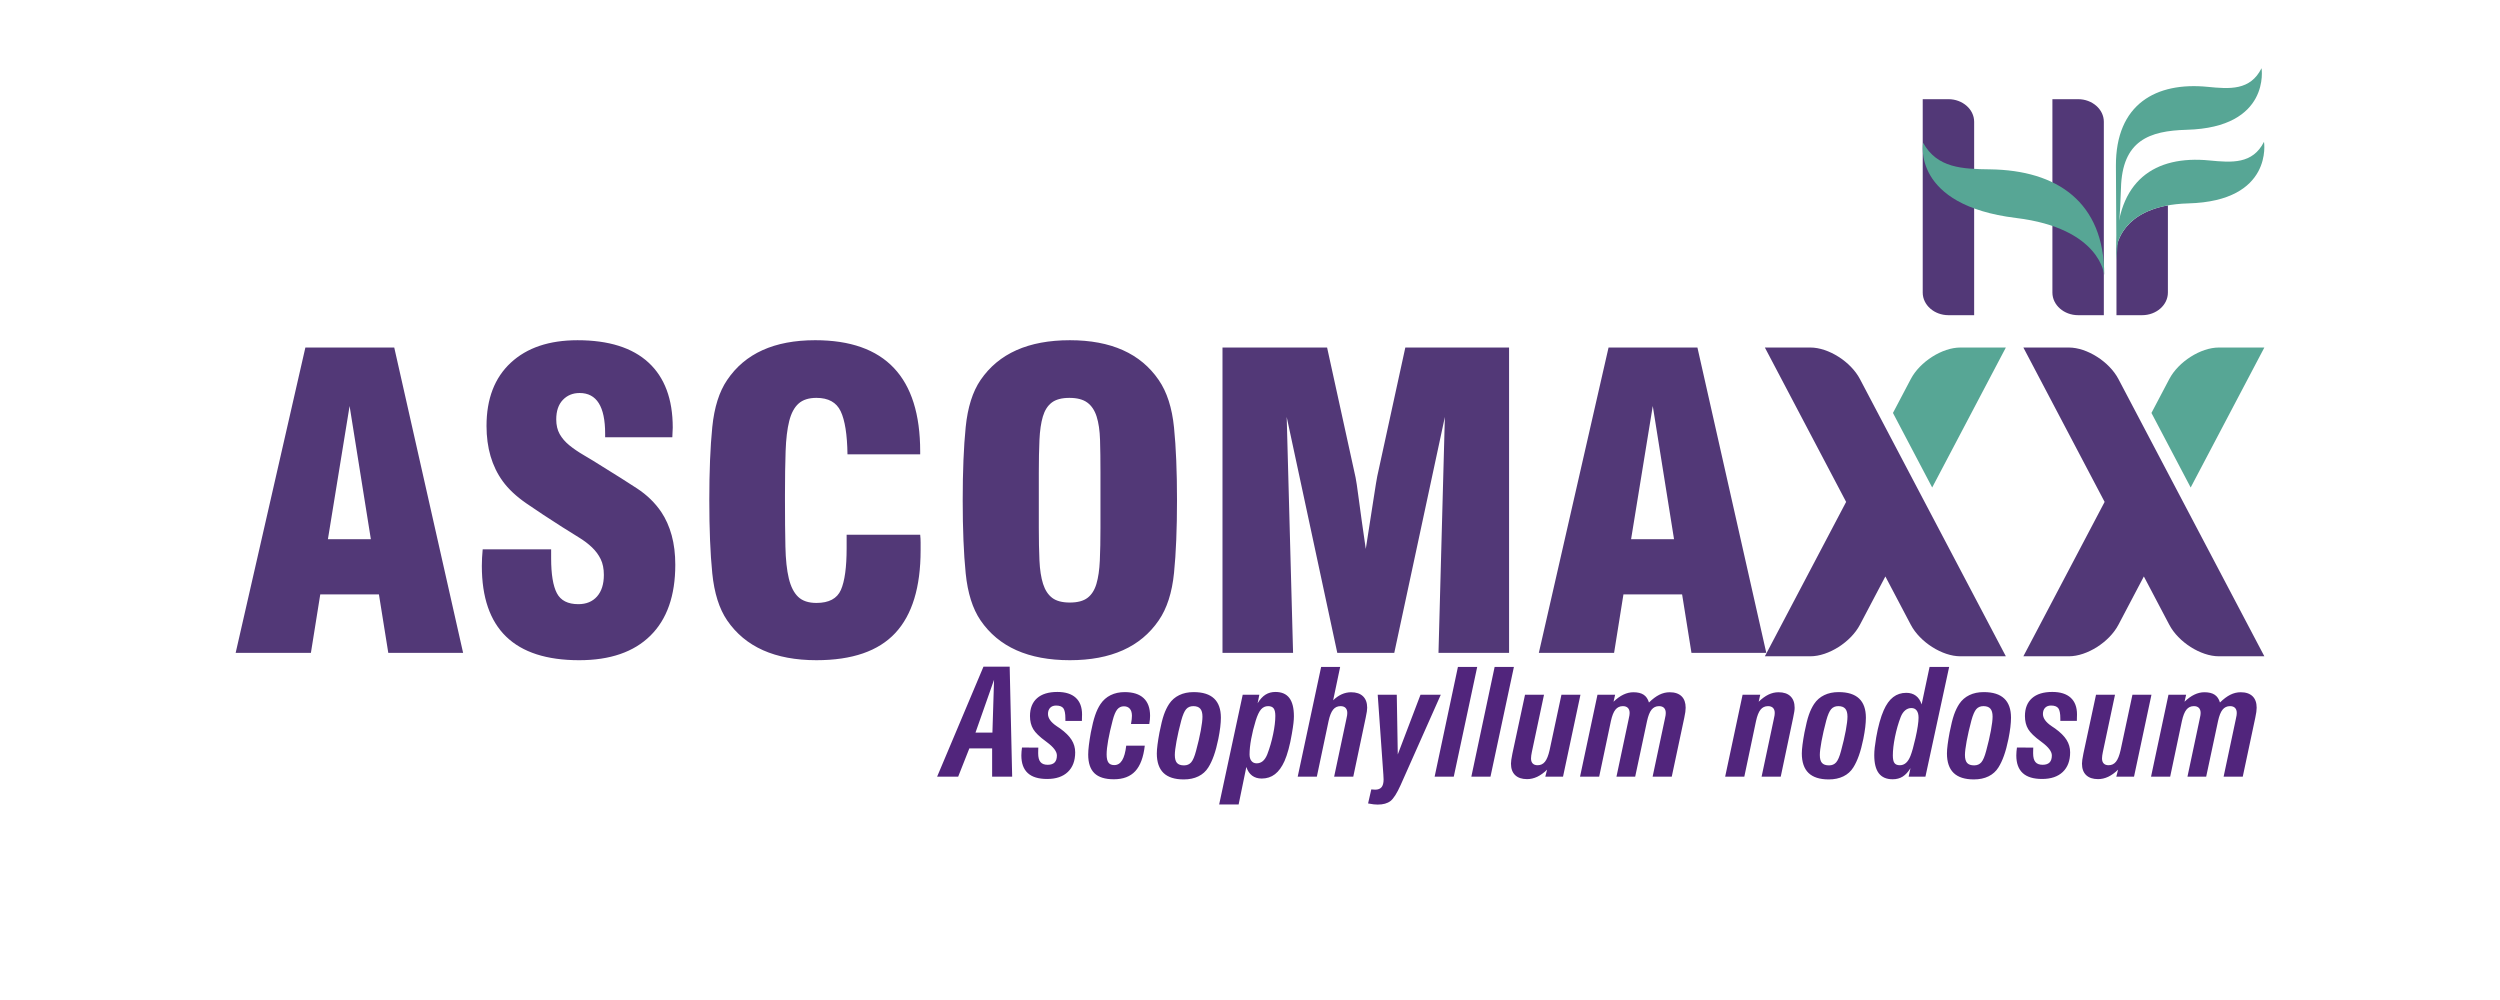
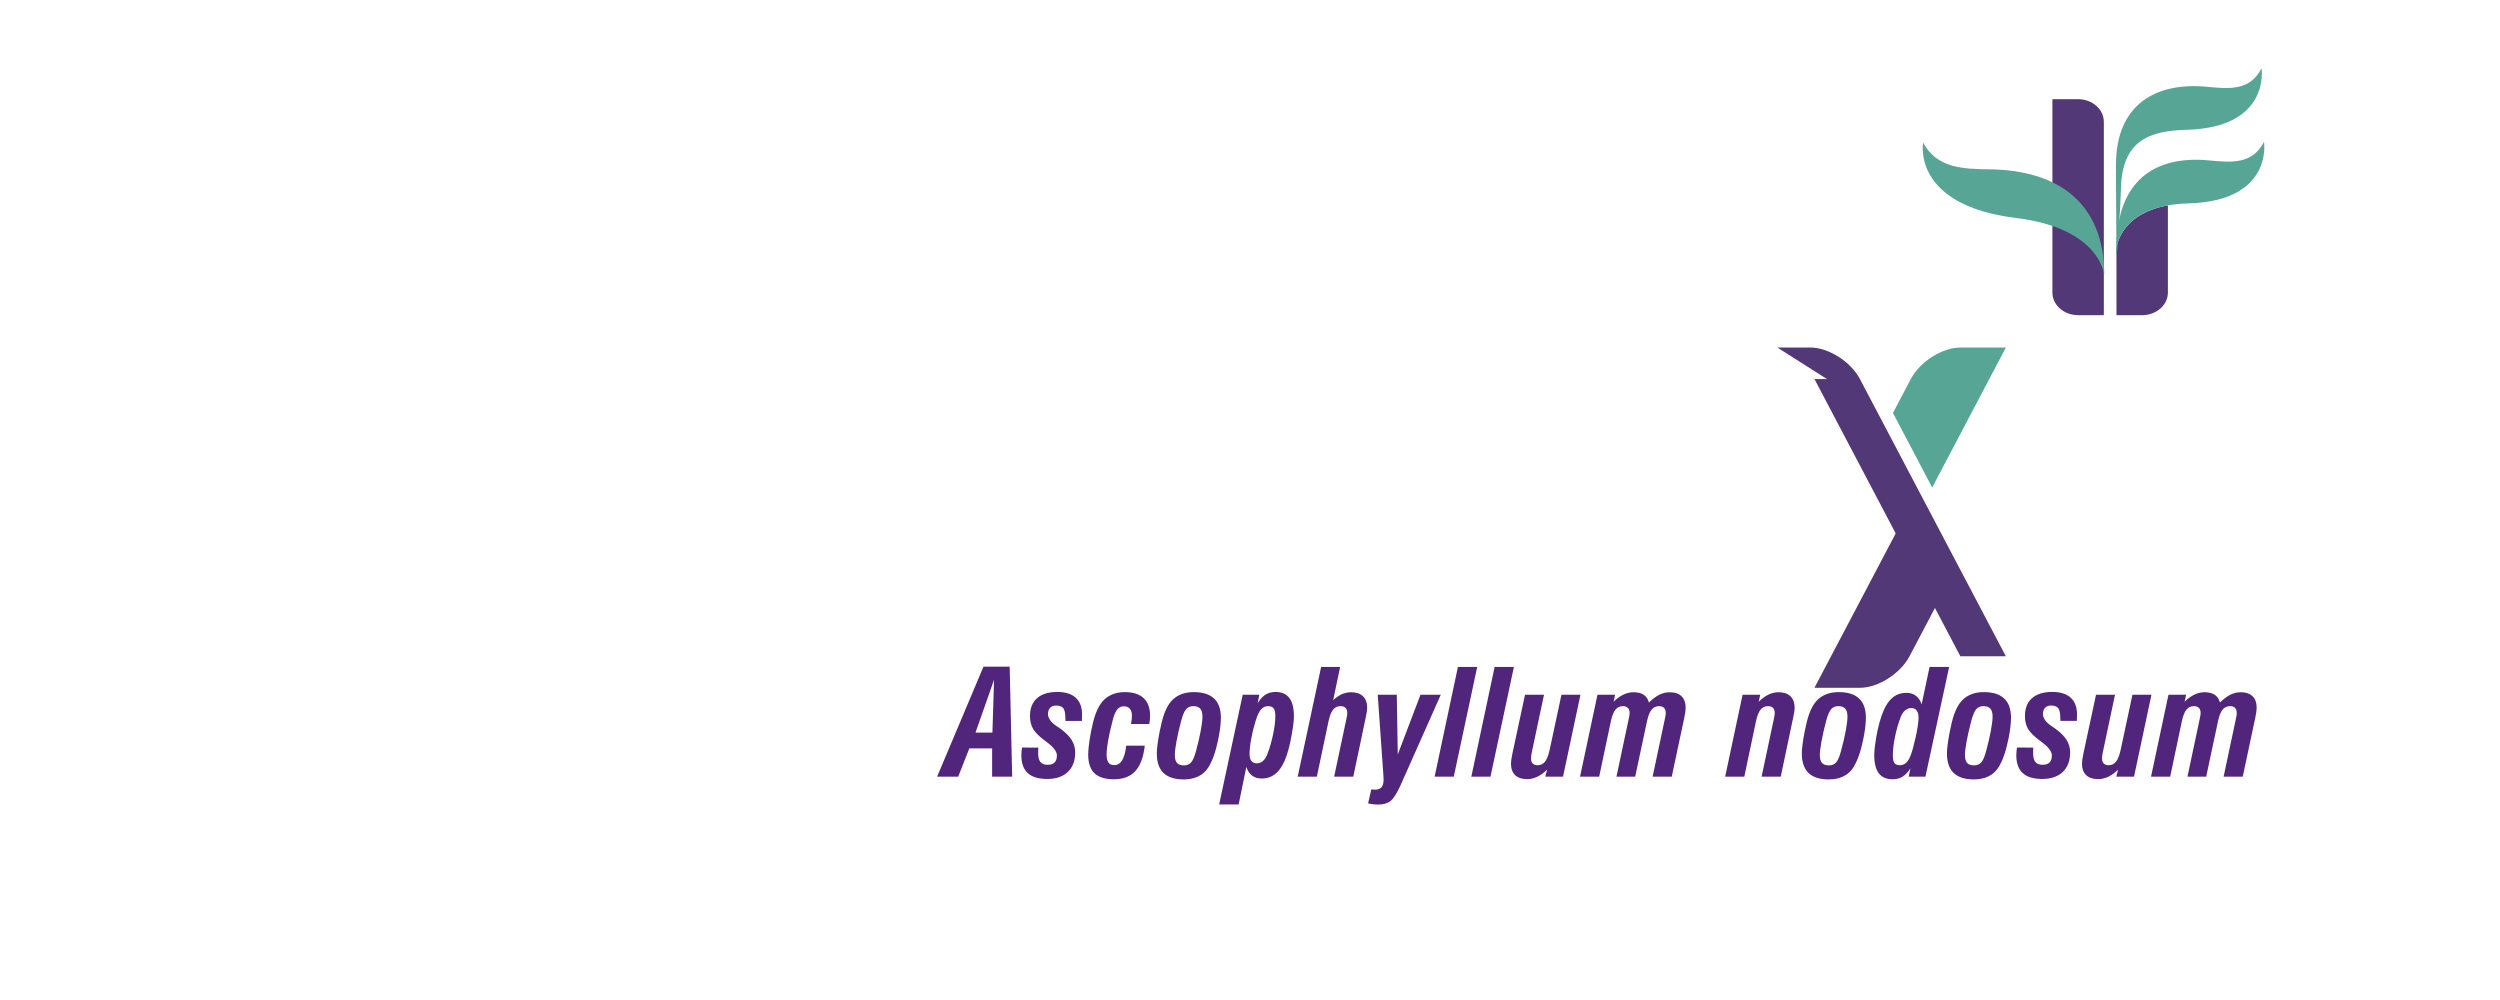
<svg xmlns="http://www.w3.org/2000/svg" xml:space="preserve" width="600px" height="240px" version="1.1" style="shape-rendering:geometricPrecision; text-rendering:geometricPrecision; image-rendering:optimizeQuality; fill-rule:evenodd; clip-rule:evenodd" viewBox="0 0 600 240">
  <defs>
    <style type="text/css">
   
    .fil0 {fill:none}
    .fil3 {fill:#57A695}
    .fil2 {fill:#523877}
    .fil1 {fill:#523877;fill-rule:nonzero}
    .fil4 {fill:#51257C;fill-rule:nonzero}
   
  </style>
  </defs>
  <g id="Camada_x0020_1">
    <rect class="fil0" width="600" height="240" />
    <g id="_3294789710976">
      <g>
        <g>
-           <path class="fil1" d="M89.005 129.407l-5.103 -31.966 -5.204 31.966 10.307 0zm-15.715 -46.001l21.328 0 16.53 73.29 -17.958 0 -2.246 -14.034 -14.082 0 -2.246 14.034 -18.06 0 16.734 -73.29zm58.983 48.438l0 2.144c0,3.833 0.458,6.627 1.377,8.382 0.917,1.754 2.636,2.631 5.153,2.631 1.905,0 3.4,-0.617 4.49,-1.852 1.087,-1.234 1.632,-2.957 1.632,-5.165 0,-1.495 -0.255,-2.762 -0.765,-3.801 -0.511,-1.041 -1.208,-1.982 -2.092,-2.826 -0.884,-0.846 -1.938,-1.641 -3.163,-2.388 -1.224,-0.747 -2.551,-1.576 -3.98,-2.485 -3.266,-2.079 -6.123,-3.964 -8.572,-5.654 -2.449,-1.688 -4.354,-3.475 -5.714,-5.359 -2.586,-3.574 -3.877,-7.991 -3.877,-13.255 0,-6.496 1.938,-11.549 5.815,-15.155 3.878,-3.606 9.218,-5.408 16.021,-5.408 7.483,0 13.164,1.787 17.041,5.359 3.878,3.575 5.818,8.772 5.818,15.595 0,0.389 -0.018,0.778 -0.051,1.169 -0.036,0.39 -0.051,0.779 -0.051,1.17l-16.124 0 0 -0.878c0,-6.497 -2.04,-9.746 -6.122,-9.746 -1.632,0 -2.976,0.552 -4.03,1.656 -1.055,1.106 -1.583,2.665 -1.583,4.679 0,1.364 0.272,2.533 0.817,3.509 0.544,0.974 1.309,1.867 2.296,2.679 0.986,0.813 2.177,1.625 3.572,2.437 1.393,0.812 2.908,1.738 4.54,2.777 3.061,1.885 5.782,3.606 8.163,5.165 2.381,1.561 4.321,3.444 5.818,5.654 1.087,1.624 1.922,3.492 2.5,5.603 0.578,2.112 0.866,4.467 0.866,7.066 0,7.407 -1.989,13.076 -5.969,17.007 -3.979,3.93 -9.677,5.896 -17.092,5.896 -15.579,0 -23.368,-7.537 -23.368,-22.611 0,-0.649 0.016,-1.299 0.051,-1.948 0.033,-0.65 0.084,-1.332 0.153,-2.047l16.43 0zm88.573 -3.509c0.068,0.649 0.101,1.267 0.101,1.852 0,0.584 0,1.202 0,1.851 0,8.902 -2.024,15.529 -6.07,19.882 -4.048,4.353 -10.358,6.53 -18.93,6.53 -9.932,0 -17.075,-3.184 -21.429,-9.551 -1.904,-2.793 -3.096,-6.562 -3.572,-11.305 -0.476,-4.743 -0.713,-10.59 -0.713,-17.542 0,-6.952 0.237,-12.801 0.713,-17.543 0.476,-4.744 1.668,-8.513 3.572,-11.305 4.286,-6.368 11.328,-9.551 21.123,-9.551 16.804,0 25.205,8.9 25.205,26.703l0 0.683 -17.449 0c-0.069,-4.744 -0.613,-8.188 -1.633,-10.331 -1.021,-2.144 -2.96,-3.216 -5.817,-3.216 -1.836,0 -3.265,0.454 -4.285,1.364 -1.021,0.909 -1.77,2.307 -2.246,4.19 -0.476,1.885 -0.764,4.289 -0.866,7.212 -0.102,2.925 -0.155,6.401 -0.155,10.43l0 1.364c0,4.287 0.035,7.991 0.104,11.11 0.067,3.118 0.339,5.669 0.815,7.651 0.476,1.981 1.225,3.458 2.245,4.433 1.021,0.975 2.483,1.462 4.388,1.462 2.994,0 4.949,-1.039 5.868,-3.118 0.918,-2.079 1.378,-5.425 1.378,-10.038l0 -3.217 17.653 0zm43.266 -14.911c0,-2.989 -0.033,-5.604 -0.102,-7.846 -0.068,-2.242 -0.341,-4.109 -0.817,-5.603 -0.476,-1.495 -1.224,-2.616 -2.245,-3.363 -1.019,-0.746 -2.448,-1.12 -4.286,-1.12 -1.836,0 -3.248,0.374 -4.234,1.12 -0.986,0.747 -1.701,1.868 -2.144,3.363 -0.441,1.494 -0.713,3.361 -0.815,5.603 -0.102,2.242 -0.153,4.857 -0.153,7.846l0 13.255c0,2.988 0.051,5.603 0.153,7.845 0.102,2.241 0.39,4.109 0.866,5.604 0.477,1.494 1.209,2.615 2.195,3.362 0.985,0.748 2.398,1.12 4.234,1.12 1.838,0 3.249,-0.372 4.235,-1.12 0.987,-0.747 1.7,-1.868 2.143,-3.362 0.443,-1.495 0.715,-3.363 0.817,-5.604 0.102,-2.242 0.153,-4.857 0.153,-7.845l0 -13.255zm-33.062 6.628c0,-6.952 0.238,-12.801 0.714,-17.543 0.476,-4.744 1.667,-8.513 3.572,-11.305 4.353,-6.368 11.496,-9.551 21.428,-9.551 9.864,0 16.975,3.183 21.328,9.551 1.972,2.858 3.197,6.659 3.673,11.403 0.476,4.742 0.715,10.556 0.715,17.445 0,6.887 -0.239,12.701 -0.715,17.445 -0.476,4.742 -1.701,8.543 -3.673,11.402 -4.353,6.367 -11.464,9.551 -21.328,9.551 -9.932,0 -17.075,-3.184 -21.428,-9.551 -1.905,-2.793 -3.096,-6.562 -3.572,-11.305 -0.476,-4.743 -0.714,-10.59 -0.714,-17.542zm62.348 -36.646l25.103 0 6.836 31.187c0.137,0.586 0.392,2.307 0.766,5.165 0.374,2.86 0.935,6.855 1.683,11.988 0.817,-5.197 1.446,-9.242 1.887,-12.134 0.443,-2.891 0.733,-4.661 0.868,-5.311l6.735 -30.895 24.899 0 0 73.29 -16.94 0 1.532 -56.623 -12.144 56.623 -13.673 0 -12.143 -56.623 1.53 56.623 -16.939 0 0 -73.29zm108.369 46.001l-5.102 -31.966 -5.204 31.966 10.306 0zm-15.715 -46.001l21.329 0 16.53 73.29 -17.959 0 -2.245 -14.034 -14.083 0 -2.245 14.034 -18.06 0 16.733 -73.29z" />
-           <path class="fil2" d="M426.564 83.406l4.924 0 2.996 0c4.355,0 9.709,3.402 11.897,7.562l35.024 66.542 -2.996 0 -4.924 0 -2.995 0c-4.356,0 -9.709,-3.403 -11.898,-7.563l-6.105 -11.6 -6.106 11.6c-2.188,4.16 -7.542,7.563 -11.897,7.563l-2.996 0 -4.924 0 -2.996 0 19.502 -37.052 -19.502 -37.052 2.996 0z" />
+           <path class="fil2" d="M426.564 83.406l4.924 0 2.996 0c4.355,0 9.709,3.402 11.897,7.562l35.024 66.542 -2.996 0 -4.924 0 -2.995 0l-6.105 -11.6 -6.106 11.6c-2.188,4.16 -7.542,7.563 -11.897,7.563l-2.996 0 -4.924 0 -2.996 0 19.502 -37.052 -19.502 -37.052 2.996 0z" />
          <path class="fil3" d="M478.409 83.406l-4.924 0 -2.995 0c-4.356,0 -9.709,3.402 -11.898,7.562l-4.283 8.14 9.415 17.89 17.681 -33.592 -2.996 0z" />
-           <path class="fil2" d="M488.603 83.406l4.924 0 2.995 0c4.356,0 9.71,3.402 11.898,7.562l35.024 66.542 -2.996 0 -4.924 0 -2.995 0c-4.356,0 -9.71,-3.403 -11.898,-7.563l-6.106 -11.6 -6.105 11.6c-2.188,4.16 -7.542,7.563 -11.898,7.563l-2.995 0 -4.924 0 -2.995 0 19.501 -37.052 -19.501 -37.052 2.995 0z" />
-           <path class="fil3" d="M540.448 83.406l-4.924 0 -2.995 0c-4.356,0 -9.71,3.402 -11.898,7.562l-4.284 8.14 9.415 17.89 17.682 -33.592 -2.996 0z" />
        </g>
        <path class="fil4" d="M234.115 175.829l4.065 0 0.392 -12.679 -4.457 12.679zm-4.15 10.566l-5.054 0 11.123 -26.398 6.288 0 0.598 26.398 -4.809 0 0 -6.775 -5.471 0 -2.675 6.775zm15.313 -6.986l3.919 0.018c-0.011,0.181 -0.017,0.374 -0.023,0.573 -0.006,0.199 -0.012,0.456 -0.012,0.778 0,0.972 0.181,1.674 0.55,2.112 0.363,0.44 0.943,0.661 1.732,0.661 0.743,0 1.299,-0.187 1.662,-0.555 0.368,-0.374 0.549,-0.937 0.549,-1.691 0,-0.936 -0.801,-1.995 -2.398,-3.183l-0.205 -0.158c-1.533,-1.106 -2.557,-2.1 -3.077,-2.972 -0.521,-0.872 -0.778,-1.919 -0.778,-3.13 0,-1.861 0.567,-3.294 1.696,-4.295 1.129,-1 2.756,-1.498 4.868,-1.498 1.931,0 3.405,0.463 4.417,1.387 1.012,0.925 1.516,2.264 1.516,4.026 0,0.041 -0.006,0.239 -0.018,0.59 -0.011,0.345 -0.017,0.662 -0.017,0.948l-3.967 0 0 -0.567c0,-1.212 -0.164,-2.03 -0.487,-2.47 -0.327,-0.432 -0.911,-0.649 -1.754,-0.649 -0.597,0 -1.065,0.182 -1.416,0.538 -0.345,0.363 -0.52,0.855 -0.52,1.487 0,1.006 0.69,1.977 2.071,2.914 0.369,0.239 0.643,0.432 0.842,0.566 1.27,0.913 2.188,1.826 2.756,2.733 0.573,0.913 0.86,1.908 0.86,2.99 0,2.024 -0.592,3.598 -1.768,4.715 -1.175,1.118 -2.831,1.68 -4.966,1.68 -2.065,0 -3.616,-0.469 -4.64,-1.41 -1.03,-0.943 -1.545,-2.359 -1.545,-4.237 0,-0.31 0.012,-0.619 0.041,-0.935 0.03,-0.311 0.065,-0.633 0.112,-0.966zm29.469 -0.456c-0.315,2.779 -1.076,4.815 -2.276,6.12 -1.199,1.304 -2.919,1.953 -5.154,1.953 -2.1,0 -3.651,-0.485 -4.651,-1.45 -1,-0.966 -1.498,-2.457 -1.498,-4.477 0,-0.631 0.053,-1.386 0.163,-2.264 0.106,-0.876 0.264,-1.89 0.469,-3.03 0.334,-1.714 0.673,-3.089 1.03,-4.13 0.351,-1.041 0.783,-1.937 1.286,-2.692 0.627,-0.936 1.434,-1.649 2.423,-2.141 0.989,-0.492 2.118,-0.737 3.4,-0.737 1.983,0 3.492,0.48 4.528,1.444 1.035,0.966 1.55,2.382 1.55,4.242 0,0.258 -0.011,0.551 -0.041,0.872 -0.029,0.316 -0.075,0.685 -0.146,1.095l-4.388 0c0.082,-0.434 0.134,-0.814 0.169,-1.13 0.036,-0.322 0.053,-0.602 0.053,-0.842 0,-0.732 -0.169,-1.293 -0.503,-1.685 -0.339,-0.392 -0.813,-0.591 -1.427,-0.591 -0.65,0 -1.182,0.252 -1.592,0.755 -0.415,0.503 -0.784,1.386 -1.111,2.656 -0.469,1.796 -0.826,3.381 -1.071,4.75 -0.246,1.375 -0.369,2.505 -0.369,3.394 0,0.906 0.147,1.557 0.439,1.953 0.287,0.405 0.755,0.604 1.392,0.604 0.797,0 1.428,-0.387 1.896,-1.152 0.469,-0.767 0.796,-1.937 0.977,-3.517l4.452 0zm2.89 1.854c0,-0.562 0.053,-1.258 0.164,-2.1 0.106,-0.837 0.264,-1.807 0.469,-2.902 0.369,-1.866 0.72,-3.288 1.065,-4.27 0.345,-0.978 0.76,-1.844 1.251,-2.587 0.615,-0.924 1.428,-1.632 2.428,-2.117 0.995,-0.487 2.153,-0.726 3.469,-0.726 2.183,0 3.816,0.515 4.903,1.545 1.083,1.023 1.627,2.562 1.627,4.603 0,0.656 -0.053,1.41 -0.151,2.265 -0.107,0.86 -0.259,1.802 -0.464,2.826 -0.321,1.568 -0.678,2.901 -1.075,4.014 -0.392,1.106 -0.838,2.047 -1.329,2.826 -0.579,0.935 -1.375,1.649 -2.381,2.14 -1.006,0.493 -2.176,0.738 -3.511,0.738 -2.164,0 -3.779,-0.515 -4.856,-1.551 -1.071,-1.035 -1.609,-2.603 -1.609,-4.704zm8.741 -11.333c-0.707,0 -1.275,0.241 -1.696,0.72 -0.422,0.48 -0.819,1.393 -1.182,2.727 -0.48,1.807 -0.86,3.458 -1.135,4.955 -0.275,1.498 -0.409,2.61 -0.409,3.329 0,0.878 0.176,1.515 0.521,1.902 0.351,0.392 0.911,0.585 1.69,0.585 0.72,0 1.293,-0.246 1.714,-0.731 0.422,-0.485 0.813,-1.398 1.164,-2.733 0.48,-1.76 0.86,-3.387 1.136,-4.873 0.274,-1.487 0.409,-2.603 0.409,-3.359 0,-0.871 -0.176,-1.509 -0.533,-1.913 -0.351,-0.404 -0.912,-0.609 -1.679,-0.609zm15.23 13.726c0.555,0 1.047,-0.182 1.474,-0.538 0.421,-0.362 0.772,-0.895 1.059,-1.603 0.585,-1.522 1.053,-3.136 1.405,-4.838 0.357,-1.709 0.532,-3.177 0.532,-4.4 0,-0.842 -0.135,-1.445 -0.404,-1.808 -0.27,-0.357 -0.708,-0.539 -1.328,-0.539 -0.673,0 -1.234,0.258 -1.697,0.779 -0.456,0.521 -0.884,1.422 -1.281,2.702 -0.469,1.517 -0.831,2.984 -1.088,4.401 -0.258,1.416 -0.387,2.65 -0.387,3.703 0,0.673 0.152,1.2 0.457,1.574 0.299,0.38 0.719,0.567 1.258,0.567zm0.632 -16.464l-0.41 2.036c0.574,-0.935 1.199,-1.62 1.884,-2.053 0.684,-0.433 1.486,-0.65 2.398,-0.65 1.487,0 2.598,0.48 3.33,1.446 0.731,0.965 1.094,2.428 1.094,4.381 0,0.493 -0.035,1.042 -0.105,1.651 -0.065,0.614 -0.199,1.474 -0.392,2.597 -0.229,1.358 -0.491,2.592 -0.797,3.698 -0.304,1.111 -0.619,2.042 -0.953,2.797 -0.638,1.427 -1.404,2.486 -2.305,3.176 -0.896,0.691 -1.955,1.036 -3.177,1.036 -0.912,0 -1.679,-0.233 -2.305,-0.702 -0.62,-0.468 -1.082,-1.158 -1.38,-2.077l-1.85 8.993 -4.674 0 5.652 -26.329 3.99 0zm13.801 19.659l-4.593 0 5.623 -26.328 4.564 0 -1.68 8.003c0.65,-0.637 1.34,-1.117 2.059,-1.444 0.726,-0.322 1.481,-0.486 2.252,-0.486 1.235,0 2.189,0.322 2.856,0.965 0.667,0.649 1,1.562 1,2.75 0,0.252 -0.023,0.55 -0.075,0.901 -0.053,0.345 -0.146,0.842 -0.282,1.497l-2.978 14.142 -4.592 0 2.913 -13.732c0.106,-0.456 0.17,-0.789 0.2,-0.994 0.029,-0.205 0.041,-0.386 0.041,-0.55 0,-0.527 -0.135,-0.931 -0.41,-1.217 -0.275,-0.286 -0.679,-0.428 -1.205,-0.428 -0.744,0 -1.34,0.282 -1.791,0.844 -0.45,0.554 -0.813,1.473 -1.087,2.737l-2.815 13.34zm12.298 6.43l0.773 -3.376c0.034,0 0.081,0.005 0.134,0.017 0.369,0.036 0.631,0.053 0.789,0.053 0.697,0 1.206,-0.199 1.533,-0.591 0.329,-0.397 0.492,-1.018 0.492,-1.86 0,-0.229 -0.023,-0.632 -0.058,-1.218 0,-0.104 -0.006,-0.175 -0.018,-0.222l-1.334 -18.892 4.575 0 0.24 14.329 5.453 -14.329 4.868 0 -9.648 21.701c-0.884,1.966 -1.691,3.236 -2.428,3.808 -0.738,0.568 -1.756,0.854 -3.06,0.854 -0.293,0 -0.621,-0.016 -0.983,-0.058 -0.362,-0.041 -0.802,-0.111 -1.328,-0.216zm15.972 -6.43l5.588 -26.328 4.627 0 -5.622 26.328 -4.593 0zm8.811 0l5.588 -26.328 4.627 0 -5.622 26.328 -4.593 0zm21.624 -19.659l4.563 0 -4.183 19.659 -4.253 0 0.427 -1.679c-0.784,0.766 -1.574,1.334 -2.369,1.714 -0.797,0.375 -1.61,0.562 -2.44,0.562 -1.235,0 -2.189,-0.323 -2.856,-0.96 -0.667,-0.637 -1,-1.556 -1,-2.755 0,-0.253 0.023,-0.562 0.076,-0.931 0.052,-0.375 0.141,-0.872 0.269,-1.503l3.026 -14.107 4.556 0 -2.913 13.732c-0.07,0.322 -0.117,0.609 -0.152,0.86 -0.036,0.246 -0.053,0.479 -0.053,0.684 0,0.539 0.135,0.943 0.404,1.223 0.269,0.282 0.661,0.422 1.176,0.422 0.731,0 1.323,-0.281 1.773,-0.848 0.45,-0.568 0.818,-1.487 1.106,-2.768l2.843 -13.305zm9.057 19.659l-4.594 0 4.184 -19.659 4.236 0 -0.381 1.679c0.779,-0.754 1.563,-1.322 2.359,-1.702 0.795,-0.381 1.596,-0.573 2.41,-0.573 1.036,0 1.861,0.198 2.458,0.596 0.602,0.398 1.023,1.024 1.274,1.867 0.86,-0.843 1.692,-1.469 2.493,-1.867 0.807,-0.398 1.633,-0.596 2.475,-0.596 1.247,0 2.194,0.322 2.855,0.959 0.655,0.638 0.983,1.557 0.983,2.756 0,0.287 -0.023,0.627 -0.076,1.017 -0.053,0.393 -0.135,0.855 -0.252,1.381l-3.007 14.142 -4.593 0 2.913 -13.732c0.106,-0.456 0.17,-0.789 0.2,-0.994 0.029,-0.205 0.041,-0.386 0.041,-0.55 0,-0.527 -0.135,-0.931 -0.41,-1.217 -0.275,-0.286 -0.679,-0.428 -1.2,-0.428 -0.742,0 -1.339,0.282 -1.795,0.844 -0.451,0.554 -0.814,1.473 -1.089,2.737l-2.843 13.34 -4.493 0 2.913 -13.732c0.106,-0.456 0.17,-0.789 0.199,-0.994 0.03,-0.205 0.047,-0.386 0.047,-0.55 0,-0.527 -0.14,-0.931 -0.416,-1.217 -0.274,-0.286 -0.672,-0.428 -1.199,-0.428 -0.742,0 -1.339,0.282 -1.789,0.844 -0.452,0.554 -0.814,1.473 -1.089,2.737l-2.814 13.34zm34.834 0l-4.599 0 4.183 -19.659 4.237 0 -0.375 1.679c0.784,-0.765 1.568,-1.334 2.352,-1.714 0.784,-0.375 1.585,-0.561 2.405,-0.561 1.246,0 2.205,0.322 2.872,0.965 0.667,0.649 1,1.562 1,2.75 0,0.252 -0.022,0.55 -0.075,0.901 -0.053,0.345 -0.146,0.842 -0.281,1.497l-2.978 14.142 -4.593 0 2.913 -13.732c0.106,-0.456 0.17,-0.789 0.199,-0.994 0.03,-0.205 0.042,-0.386 0.042,-0.55 0,-0.527 -0.135,-0.931 -0.41,-1.217 -0.275,-0.286 -0.679,-0.428 -1.2,-0.428 -0.743,0 -1.345,0.282 -1.795,0.844 -0.451,0.554 -0.814,1.473 -1.088,2.737l-2.809 13.34zm13.801 -5.588c0,-0.562 0.053,-1.258 0.164,-2.1 0.106,-0.837 0.264,-1.807 0.469,-2.902 0.368,-1.866 0.719,-3.288 1.065,-4.27 0.345,-0.978 0.759,-1.844 1.251,-2.587 0.615,-0.924 1.427,-1.632 2.428,-2.117 0.995,-0.487 2.153,-0.726 3.469,-0.726 2.183,0 3.816,0.515 4.903,1.545 1.083,1.023 1.627,2.562 1.627,4.603 0,0.656 -0.053,1.41 -0.152,2.265 -0.106,0.86 -0.258,1.802 -0.463,2.826 -0.321,1.568 -0.678,2.901 -1.075,4.014 -0.393,1.106 -0.838,2.047 -1.329,2.826 -0.579,0.935 -1.375,1.649 -2.381,2.14 -1.006,0.493 -2.176,0.738 -3.511,0.738 -2.164,0 -3.779,-0.515 -4.856,-1.551 -1.071,-1.035 -1.609,-2.603 -1.609,-4.704zm8.741 -11.333c-0.708,0 -1.276,0.241 -1.696,0.72 -0.422,0.48 -0.819,1.393 -1.182,2.727 -0.48,1.807 -0.86,3.458 -1.135,4.955 -0.275,1.498 -0.409,2.61 -0.409,3.329 0,0.878 0.175,1.515 0.521,1.902 0.351,0.392 0.911,0.585 1.69,0.585 0.72,0 1.293,-0.246 1.714,-0.731 0.422,-0.485 0.813,-1.398 1.164,-2.733 0.48,-1.76 0.86,-3.387 1.136,-4.873 0.274,-1.487 0.409,-2.603 0.409,-3.359 0,-0.871 -0.176,-1.509 -0.533,-1.913 -0.351,-0.404 -0.912,-0.609 -1.679,-0.609zm17.558 0.457c-0.562,0 -1.059,0.188 -1.498,0.556 -0.444,0.374 -0.801,0.901 -1.07,1.585 -0.574,1.499 -1.03,3.096 -1.375,4.798 -0.345,1.703 -0.514,3.182 -0.514,4.44 0,0.854 0.128,1.463 0.385,1.814 0.258,0.358 0.69,0.533 1.293,0.533 0.562,0 1.053,-0.187 1.474,-0.556 0.428,-0.375 0.785,-0.937 1.083,-1.69 0.181,-0.47 0.374,-1.048 0.567,-1.744 0.194,-0.702 0.405,-1.545 0.632,-2.54 0.24,-1.059 0.428,-2.012 0.55,-2.854 0.129,-0.837 0.187,-1.511 0.187,-2.014 0,-0.754 -0.146,-1.328 -0.444,-1.726 -0.299,-0.403 -0.719,-0.602 -1.27,-0.602zm-0.666 16.464l0.444 -2.036c-0.568,0.924 -1.194,1.597 -1.872,2.024 -0.679,0.428 -1.481,0.643 -2.405,0.643 -1.487,0 -2.591,-0.479 -3.323,-1.432 -0.732,-0.954 -1.095,-2.406 -1.095,-4.359 0,-0.544 0.036,-1.153 0.112,-1.826 0.076,-0.667 0.192,-1.474 0.352,-2.422 0.227,-1.31 0.497,-2.527 0.806,-3.639 0.305,-1.112 0.638,-2.065 0.989,-2.855 0.632,-1.439 1.386,-2.499 2.282,-3.183 0.889,-0.684 1.937,-1.03 3.148,-1.03 0.913,0 1.678,0.234 2.305,0.703 0.62,0.467 1.082,1.158 1.375,2.076l1.907 -8.992 4.698 0 -5.692 26.328 -4.031 0zm9.196 -5.588c0,-0.562 0.053,-1.258 0.163,-2.1 0.106,-0.837 0.264,-1.807 0.469,-2.902 0.369,-1.866 0.72,-3.288 1.065,-4.27 0.345,-0.978 0.76,-1.844 1.251,-2.587 0.615,-0.924 1.428,-1.632 2.428,-2.117 0.996,-0.487 2.154,-0.726 3.47,-0.726 2.183,0 3.815,0.515 4.903,1.545 1.083,1.023 1.627,2.562 1.627,4.603 0,0.656 -0.053,1.41 -0.152,2.265 -0.106,0.86 -0.258,1.802 -0.463,2.826 -0.322,1.568 -0.679,2.901 -1.076,4.014 -0.392,1.106 -0.837,2.047 -1.329,2.826 -0.578,0.935 -1.374,1.649 -2.38,2.14 -1.007,0.493 -2.176,0.738 -3.511,0.738 -2.164,0 -3.779,-0.515 -4.856,-1.551 -1.071,-1.035 -1.609,-2.603 -1.609,-4.704zm8.741 -11.333c-0.708,0 -1.276,0.241 -1.697,0.72 -0.421,0.48 -0.818,1.393 -1.181,2.727 -0.481,1.807 -0.86,3.458 -1.136,4.955 -0.274,1.498 -0.409,2.61 -0.409,3.329 0,0.878 0.176,1.515 0.521,1.902 0.351,0.392 0.912,0.585 1.691,0.585 0.719,0 1.292,-0.246 1.714,-0.731 0.421,-0.485 0.813,-1.398 1.164,-2.733 0.479,-1.76 0.859,-3.387 1.135,-4.873 0.275,-1.487 0.409,-2.603 0.409,-3.359 0,-0.871 -0.175,-1.509 -0.532,-1.913 -0.352,-0.404 -0.912,-0.609 -1.679,-0.609zm8.057 9.935l3.919 0.018c-0.012,0.181 -0.017,0.374 -0.023,0.573 -0.006,0.199 -0.012,0.456 -0.012,0.778 0,0.972 0.181,1.674 0.55,2.112 0.363,0.44 0.942,0.661 1.732,0.661 0.743,0 1.299,-0.187 1.662,-0.555 0.367,-0.374 0.549,-0.937 0.549,-1.691 0,-0.936 -0.801,-1.995 -2.399,-3.183l-0.205 -0.158c-1.532,-1.106 -2.556,-2.1 -3.077,-2.972 -0.52,-0.872 -0.777,-1.919 -0.777,-3.13 0,-1.861 0.566,-3.294 1.696,-4.295 1.129,-1 2.756,-1.498 4.868,-1.498 1.931,0 3.405,0.463 4.417,1.387 1.012,0.925 1.516,2.264 1.516,4.026 0,0.041 -0.006,0.239 -0.018,0.59 -0.012,0.345 -0.018,0.662 -0.018,0.948l-3.966 0 0 -0.567c0,-1.212 -0.164,-2.03 -0.487,-2.47 -0.327,-0.432 -0.911,-0.649 -1.754,-0.649 -0.597,0 -1.065,0.182 -1.416,0.538 -0.345,0.363 -0.521,0.855 -0.521,1.487 0,1.006 0.691,1.977 2.071,2.914 0.369,0.239 0.644,0.432 0.843,0.566 1.27,0.913 2.187,1.826 2.755,2.733 0.574,0.913 0.86,1.908 0.86,2.99 0,2.024 -0.591,3.598 -1.767,4.715 -1.176,1.118 -2.831,1.68 -4.966,1.68 -2.066,0 -3.616,-0.469 -4.64,-1.41 -1.031,-0.943 -1.545,-2.359 -1.545,-4.237 0,-0.31 0.011,-0.619 0.041,-0.935 0.029,-0.311 0.065,-0.633 0.112,-0.966zm27.72 -12.673l4.563 0 -4.183 19.659 -4.253 0 0.427 -1.679c-0.784,0.766 -1.574,1.334 -2.369,1.714 -0.797,0.375 -1.61,0.562 -2.44,0.562 -1.235,0 -2.189,-0.323 -2.856,-0.96 -0.666,-0.637 -1,-1.556 -1,-2.755 0,-0.253 0.024,-0.562 0.077,-0.931 0.052,-0.375 0.14,-0.872 0.268,-1.503l3.026 -14.107 4.556 0 -2.913 13.732c-0.07,0.322 -0.117,0.609 -0.152,0.86 -0.035,0.246 -0.053,0.479 -0.053,0.684 0,0.539 0.135,0.943 0.404,1.223 0.269,0.282 0.661,0.422 1.176,0.422 0.731,0 1.323,-0.281 1.773,-0.848 0.45,-0.568 0.819,-1.487 1.106,-2.768l2.843 -13.305zm9.057 19.659l-4.594 0 4.184 -19.659 4.236 0 -0.381 1.679c0.779,-0.754 1.563,-1.322 2.359,-1.702 0.795,-0.381 1.596,-0.573 2.41,-0.573 1.036,0 1.861,0.198 2.458,0.596 0.602,0.398 1.024,1.024 1.275,1.867 0.86,-0.843 1.691,-1.469 2.492,-1.867 0.807,-0.398 1.633,-0.596 2.476,-0.596 1.246,0 2.193,0.322 2.854,0.959 0.655,0.638 0.984,1.557 0.984,2.756 0,0.287 -0.024,0.627 -0.077,1.017 -0.053,0.393 -0.134,0.855 -0.252,1.381l-3.007 14.142 -4.593 0 2.914 -13.732c0.106,-0.456 0.169,-0.789 0.199,-0.994 0.029,-0.205 0.041,-0.386 0.041,-0.55 0,-0.527 -0.134,-0.931 -0.41,-1.217 -0.275,-0.286 -0.679,-0.428 -1.2,-0.428 -0.742,0 -1.339,0.282 -1.795,0.844 -0.451,0.554 -0.814,1.473 -1.088,2.737l-2.844 13.34 -4.493 0 2.913 -13.732c0.106,-0.456 0.17,-0.789 0.199,-0.994 0.03,-0.205 0.047,-0.386 0.047,-0.55 0,-0.527 -0.14,-0.931 -0.415,-1.217 -0.275,-0.286 -0.673,-0.428 -1.2,-0.428 -0.742,0 -1.339,0.282 -1.789,0.844 -0.452,0.554 -0.814,1.473 -1.089,2.737l-2.814 13.34z" />
      </g>
      <g>
        <path class="fil1" d="M520.295 55.671l0 8.177 0 6.377c0,2.98 -2.778,5.419 -6.172,5.419l-6.172 0 0 -6.377 0 -3.238 0 -6.377c0,0 0.547,-8.237 12.344,-10.358l0 6.377z" />
        <path class="fil3" d="M524.808 31.148c20.228,-0.547 17.977,-14.806 17.961,-14.775 -2.693,5.38 -7.622,4.997 -12.947,4.468 -12.327,-1.221 -22.087,4.117 -22.001,19.018l0.13 22.523c0.24,-3.019 0.927,-11.17 1.082,-17.207 0.293,-11.476 6.807,-13.785 15.775,-14.027z" />
        <path class="fil3" d="M525.19 48.815c20.463,-0.548 18.185,-14.806 18.169,-14.775 -2.724,5.38 -7.71,4.996 -13.097,4.468 -13.051,-1.278 -22.311,4.763 -22.311,21.144 0,0 0.689,-10.394 17.239,-10.837z" />
-         <path class="fil1" d="M467.624 23.803l-6.172 0 0 46.422c0,2.981 2.777,5.419 6.172,5.419l6.172 0 0 -46.422c0,-2.981 -2.778,-5.419 -6.172,-5.419z" />
        <path class="fil1" d="M498.749 23.803l-6.172 0 0 46.422c0,2.981 2.777,5.419 6.172,5.419l6.172 0 0 -46.422c0,-2.981 -2.778,-5.419 -6.172,-5.419z" />
        <path class="fil3" d="M483.859 52.314c-25.119,-3.068 -22.324,-18.086 -22.304,-18.051 3.345,6.101 9.465,6.294 16.078,6.381 16.02,0.211 27.388,7.813 27.388,25.385 0,0 -0.845,-11.233 -21.162,-13.715z" />
      </g>
    </g>
  </g>
</svg>